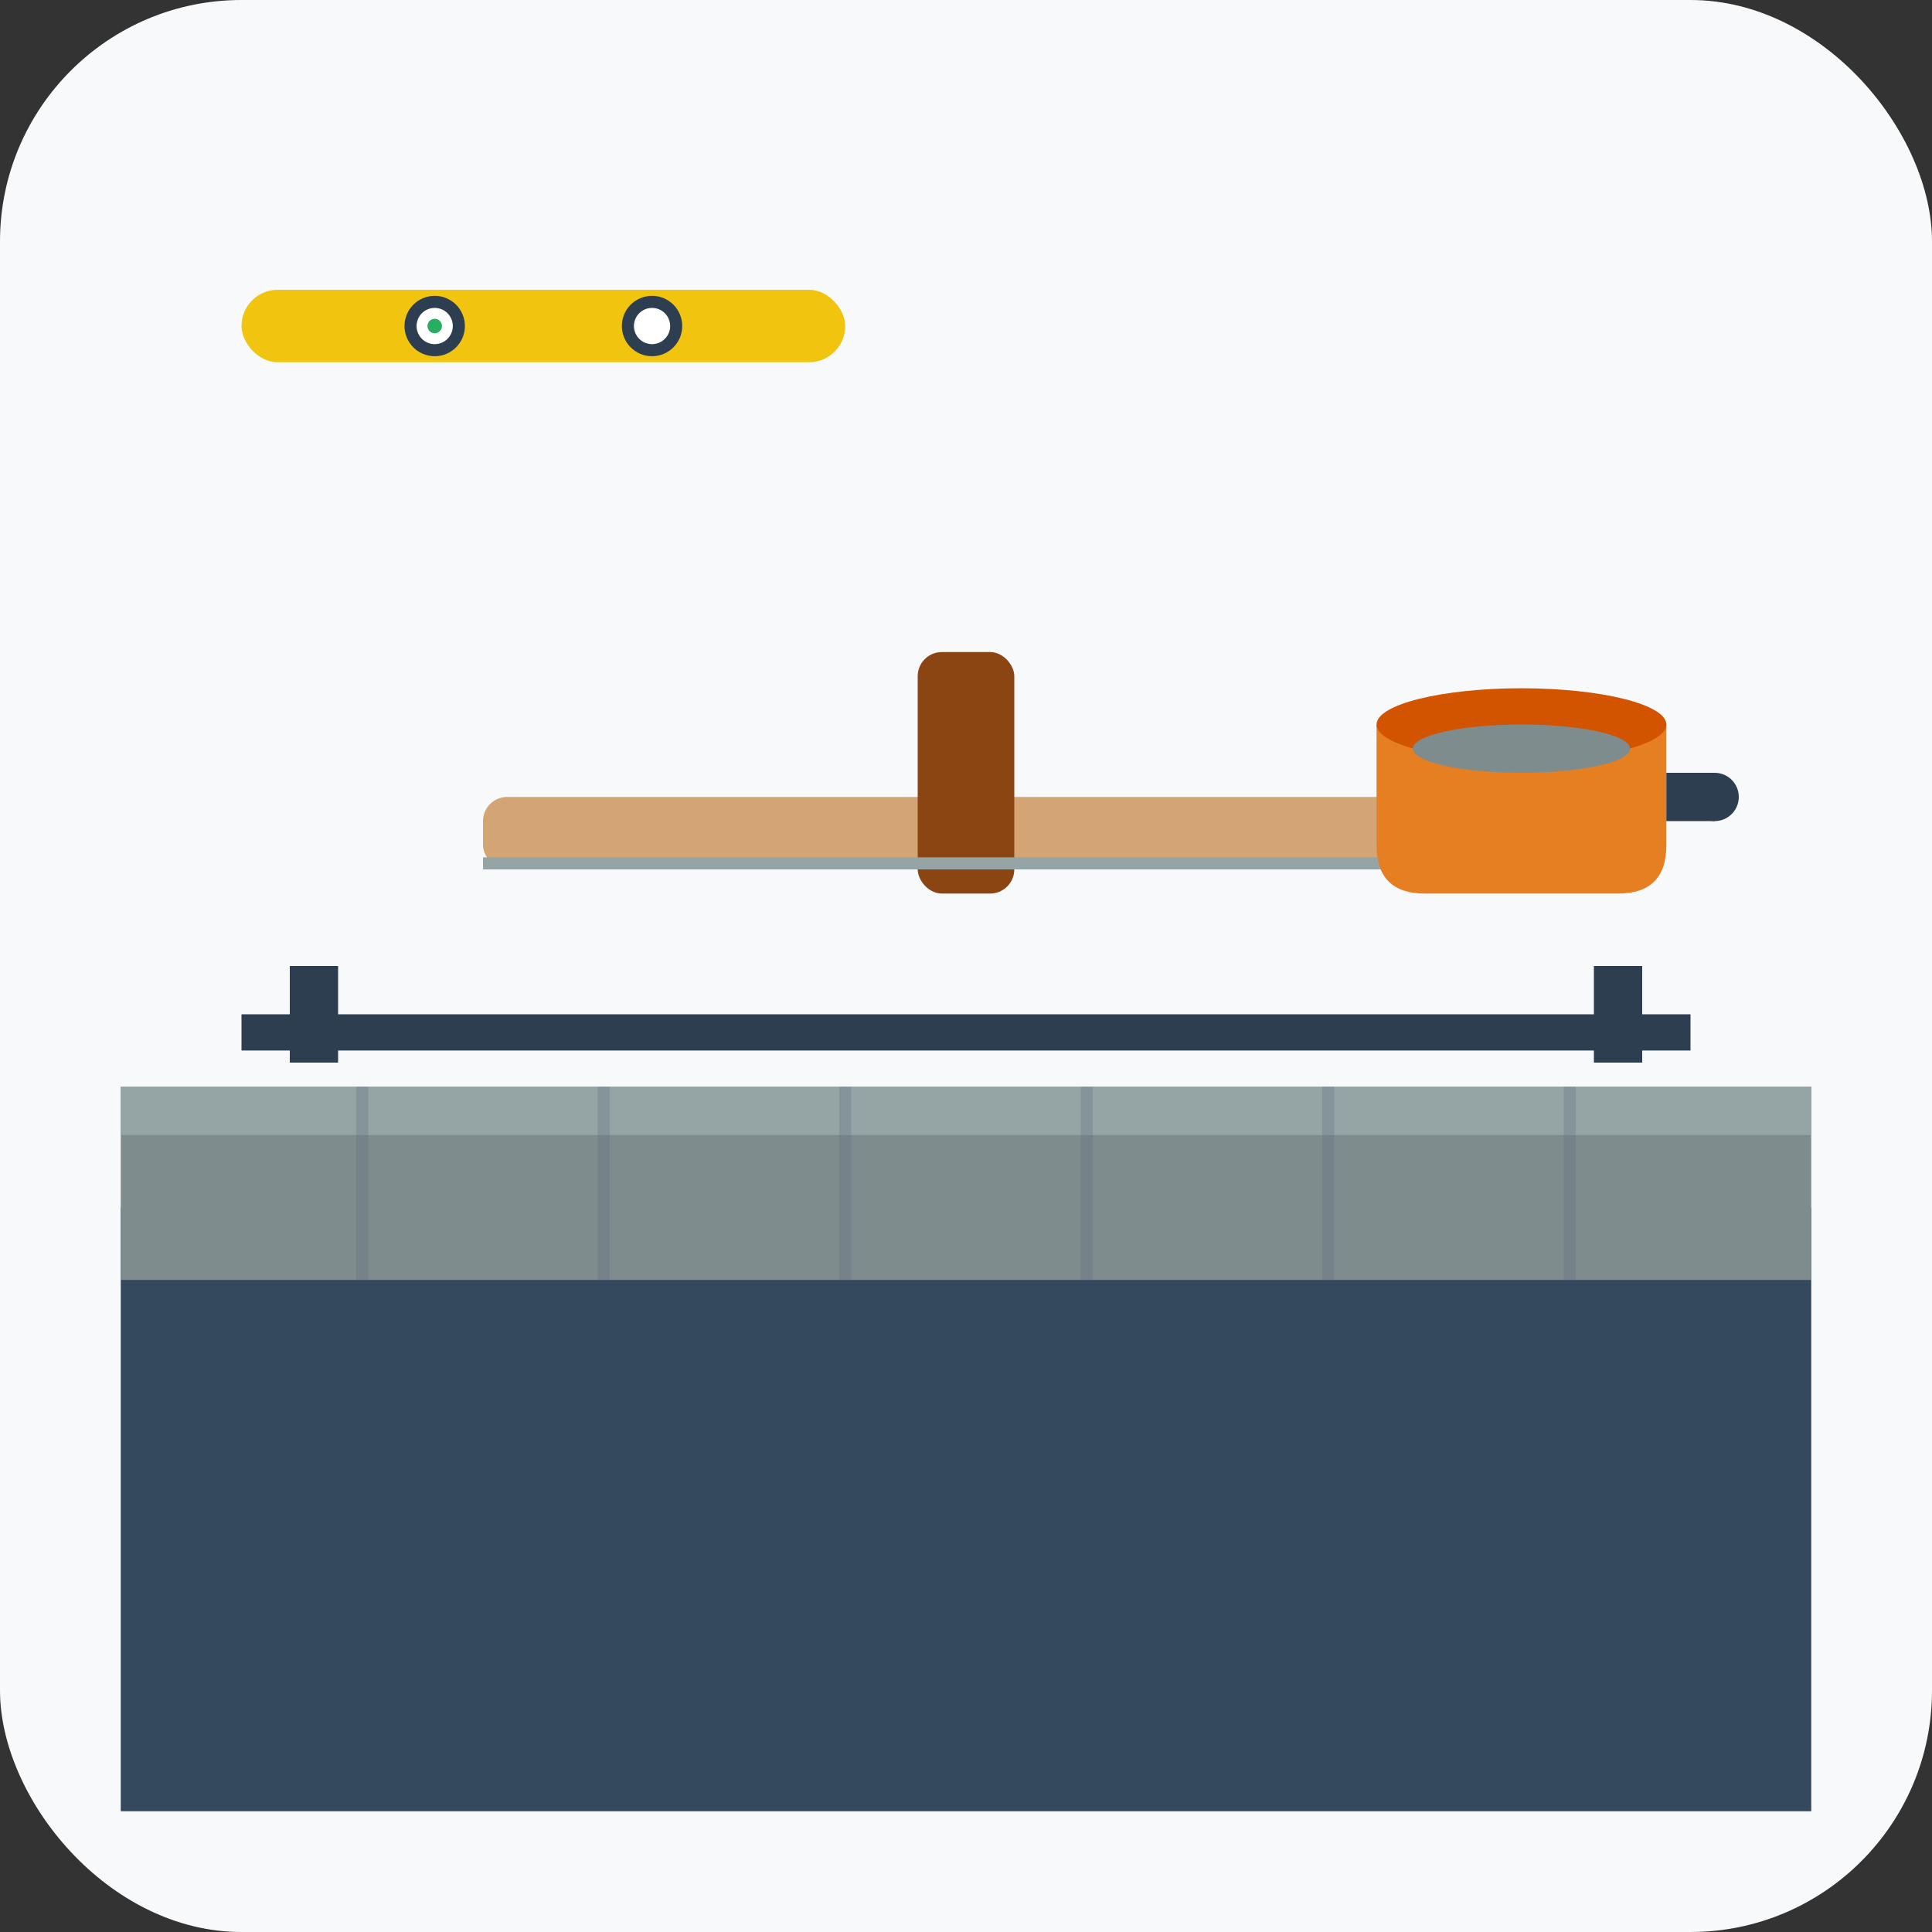
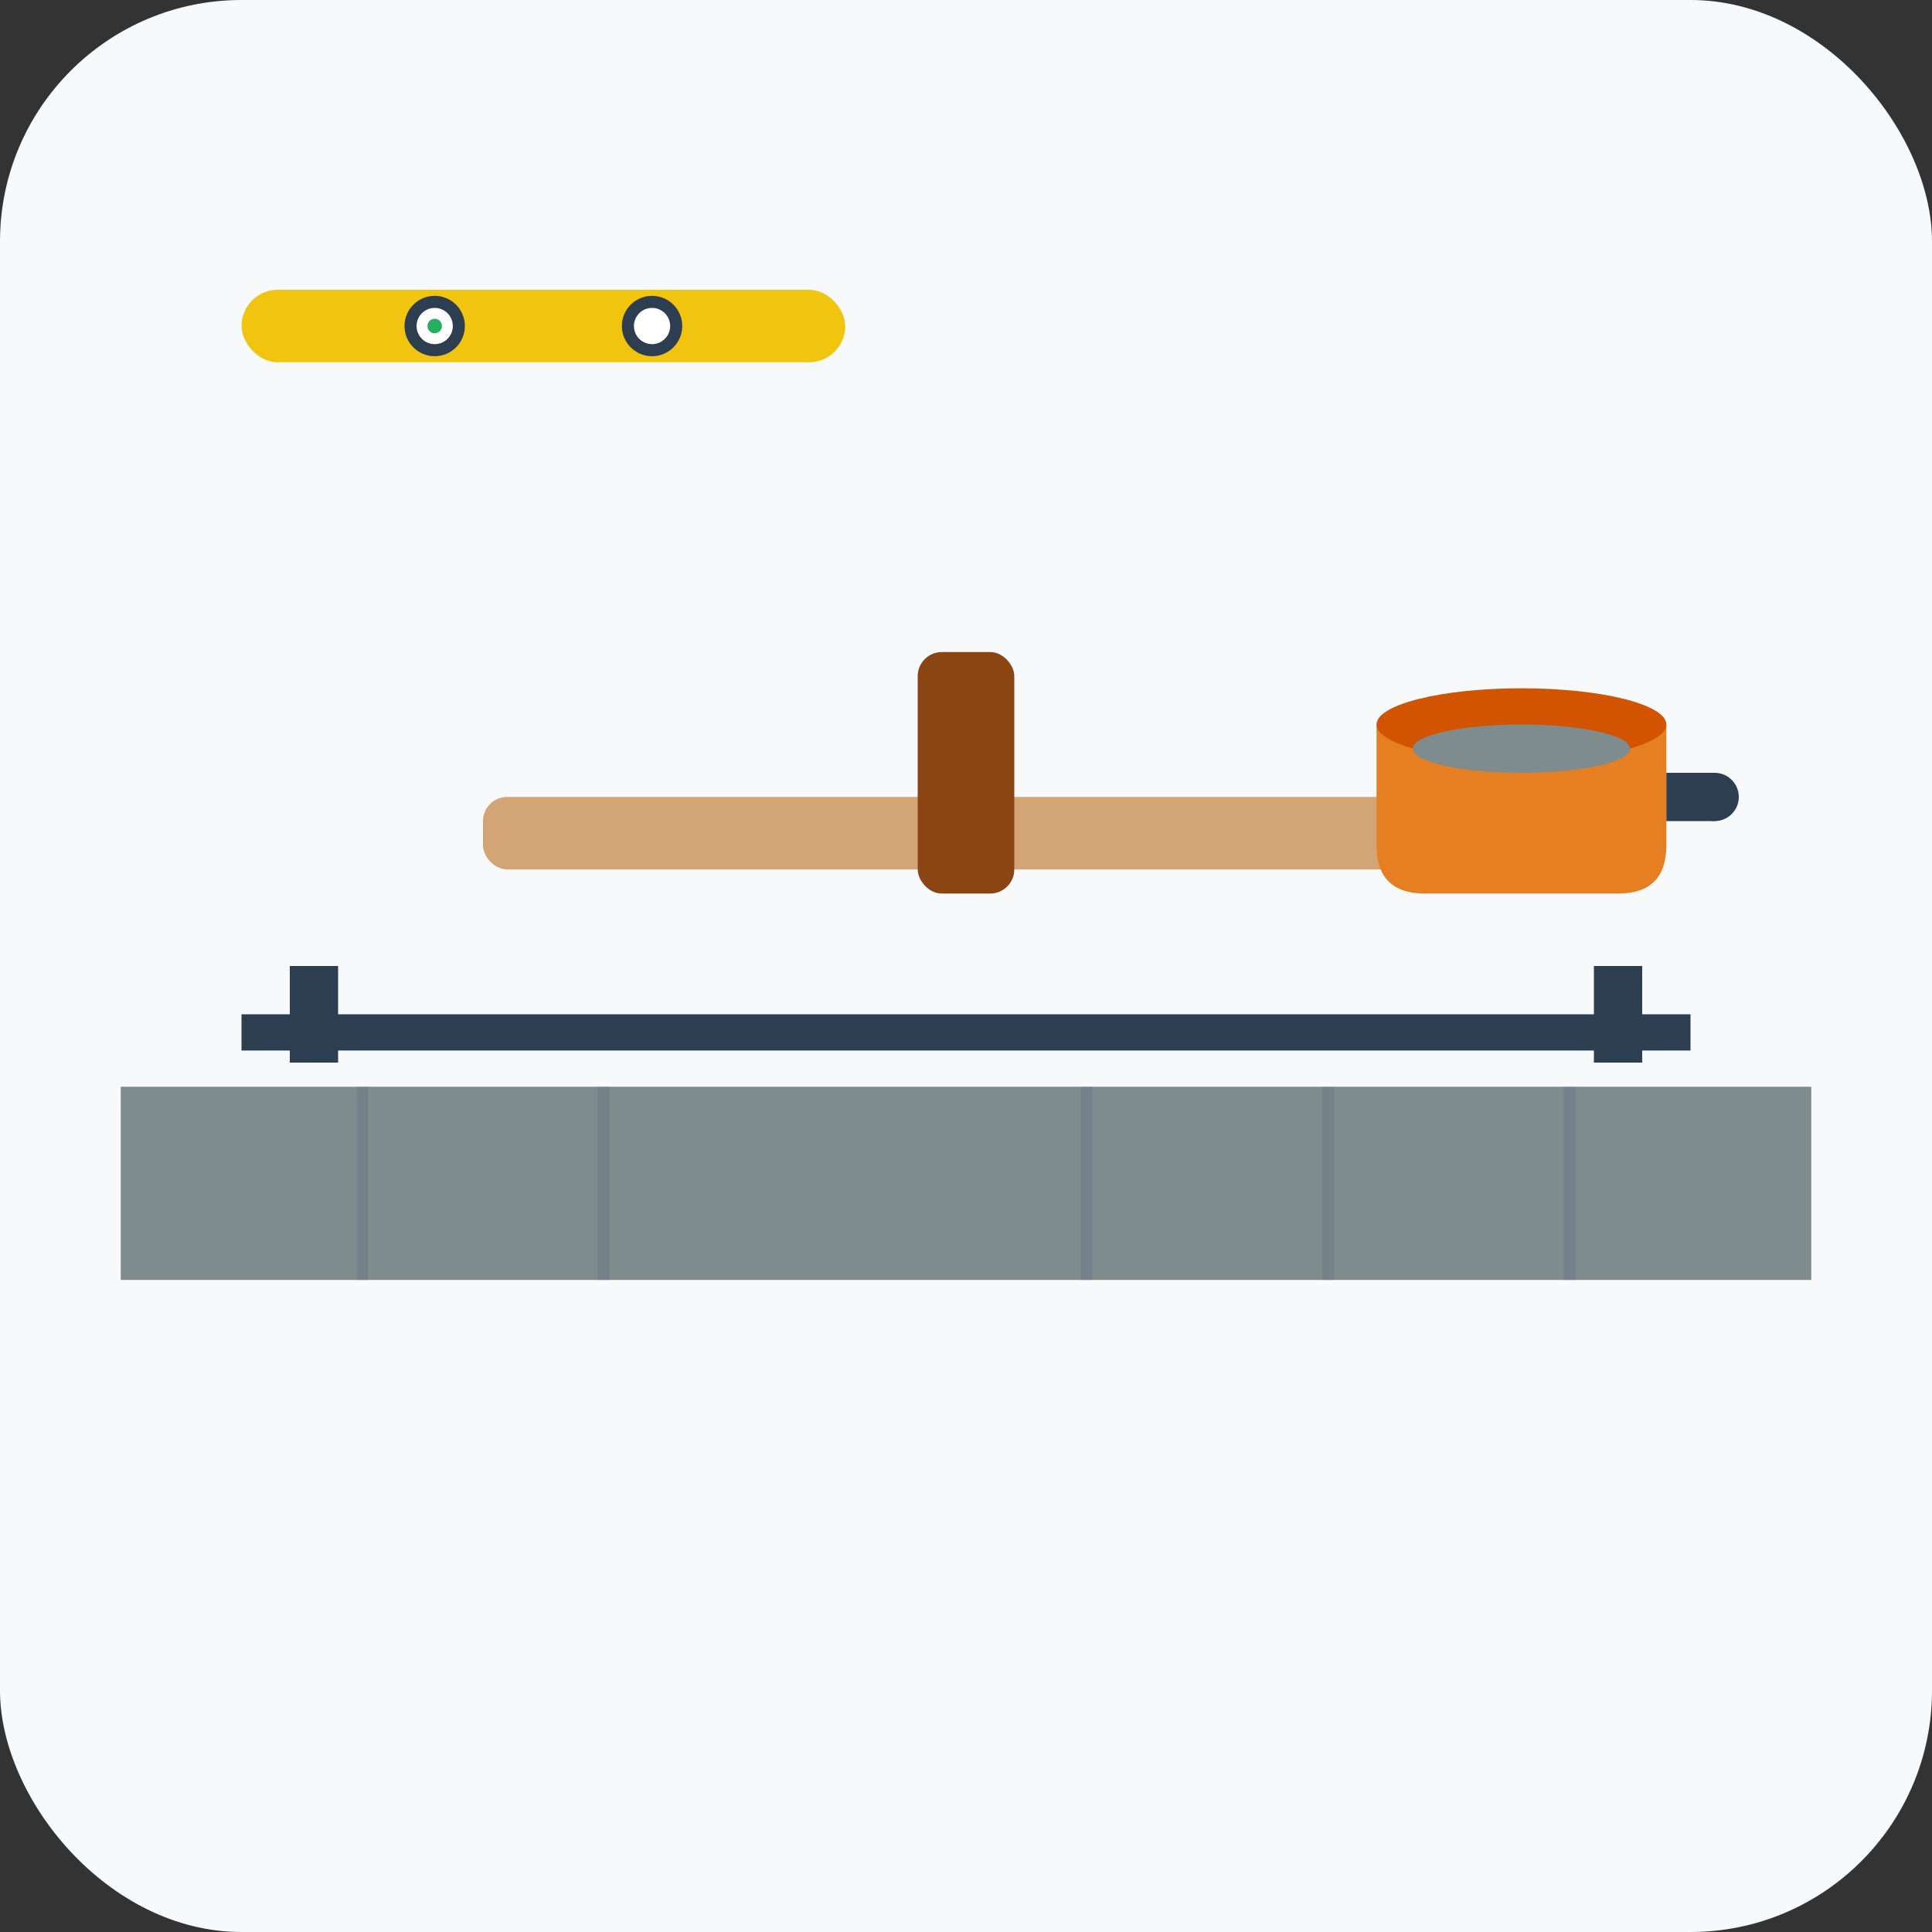
<svg xmlns="http://www.w3.org/2000/svg" width="80" height="80" viewBox="0 0 80 80" fill="none">
  <rect x="0" y="0" width="80" height="80" fill="#333333" stroke="none" />
  <rect width="80" height="80" fill="#f8f9fa" rx="10" />
-   <rect x="5" y="50" width="70" height="25" fill="#34495e" />
  <rect x="5" y="45" width="70" height="8" fill="#7f8c8d" />
-   <rect x="5" y="45" width="70" height="2" fill="#95a5a6" />
  <rect x="10" y="42" width="60" height="1.5" fill="#2c3e50" />
  <rect x="12" y="40" width="2" height="4" fill="#2c3e50" />
  <rect x="66" y="40" width="2" height="4" fill="#2c3e50" />
  <g transform="translate(20, 25)">
    <rect x="0" y="8" width="40" height="3" fill="#d4a574" rx="1" />
    <rect x="18" y="2" width="4" height="10" fill="#8b4513" rx="1" />
-     <rect x="0" y="10.5" width="40" height="0.5" fill="#95a5a6" />
  </g>
  <g transform="translate(55, 15)">
    <path d="M2 15 L2 20 Q2 22 4 22 L12 22 Q14 22 14 20 L14 15 Z" fill="#e67e22" />
    <ellipse cx="8" cy="15" rx="6" ry="1.5" fill="#d35400" />
    <ellipse cx="8" cy="16" rx="4.5" ry="1" fill="#7f8c8d" />
    <circle cx="16" cy="18" r="1" fill="#2c3e50" />
    <rect x="14" y="17" width="2" height="2" fill="#2c3e50" />
  </g>
  <g transform="translate(10, 8)">
    <rect x="0" y="4" width="25" height="3" fill="#f1c40f" rx="1.5" />
    <circle cx="8" cy="5.5" r="1" fill="#fff" stroke="#2c3e50" stroke-width="0.5" />
    <circle cx="17" cy="5.5" r="1" fill="#fff" stroke="#2c3e50" stroke-width="0.5" />
    <circle cx="8" cy="5.5" r="0.3" fill="#27ae60" />
  </g>
  <g stroke="#5d6d7e" stroke-width="0.5" opacity="0.3">
    <line x1="15" y1="45" x2="15" y2="53" />
    <line x1="25" y1="45" x2="25" y2="53" />
-     <line x1="35" y1="45" x2="35" y2="53" />
    <line x1="45" y1="45" x2="45" y2="53" />
    <line x1="55" y1="45" x2="55" y2="53" />
    <line x1="65" y1="45" x2="65" y2="53" />
  </g>
</svg>